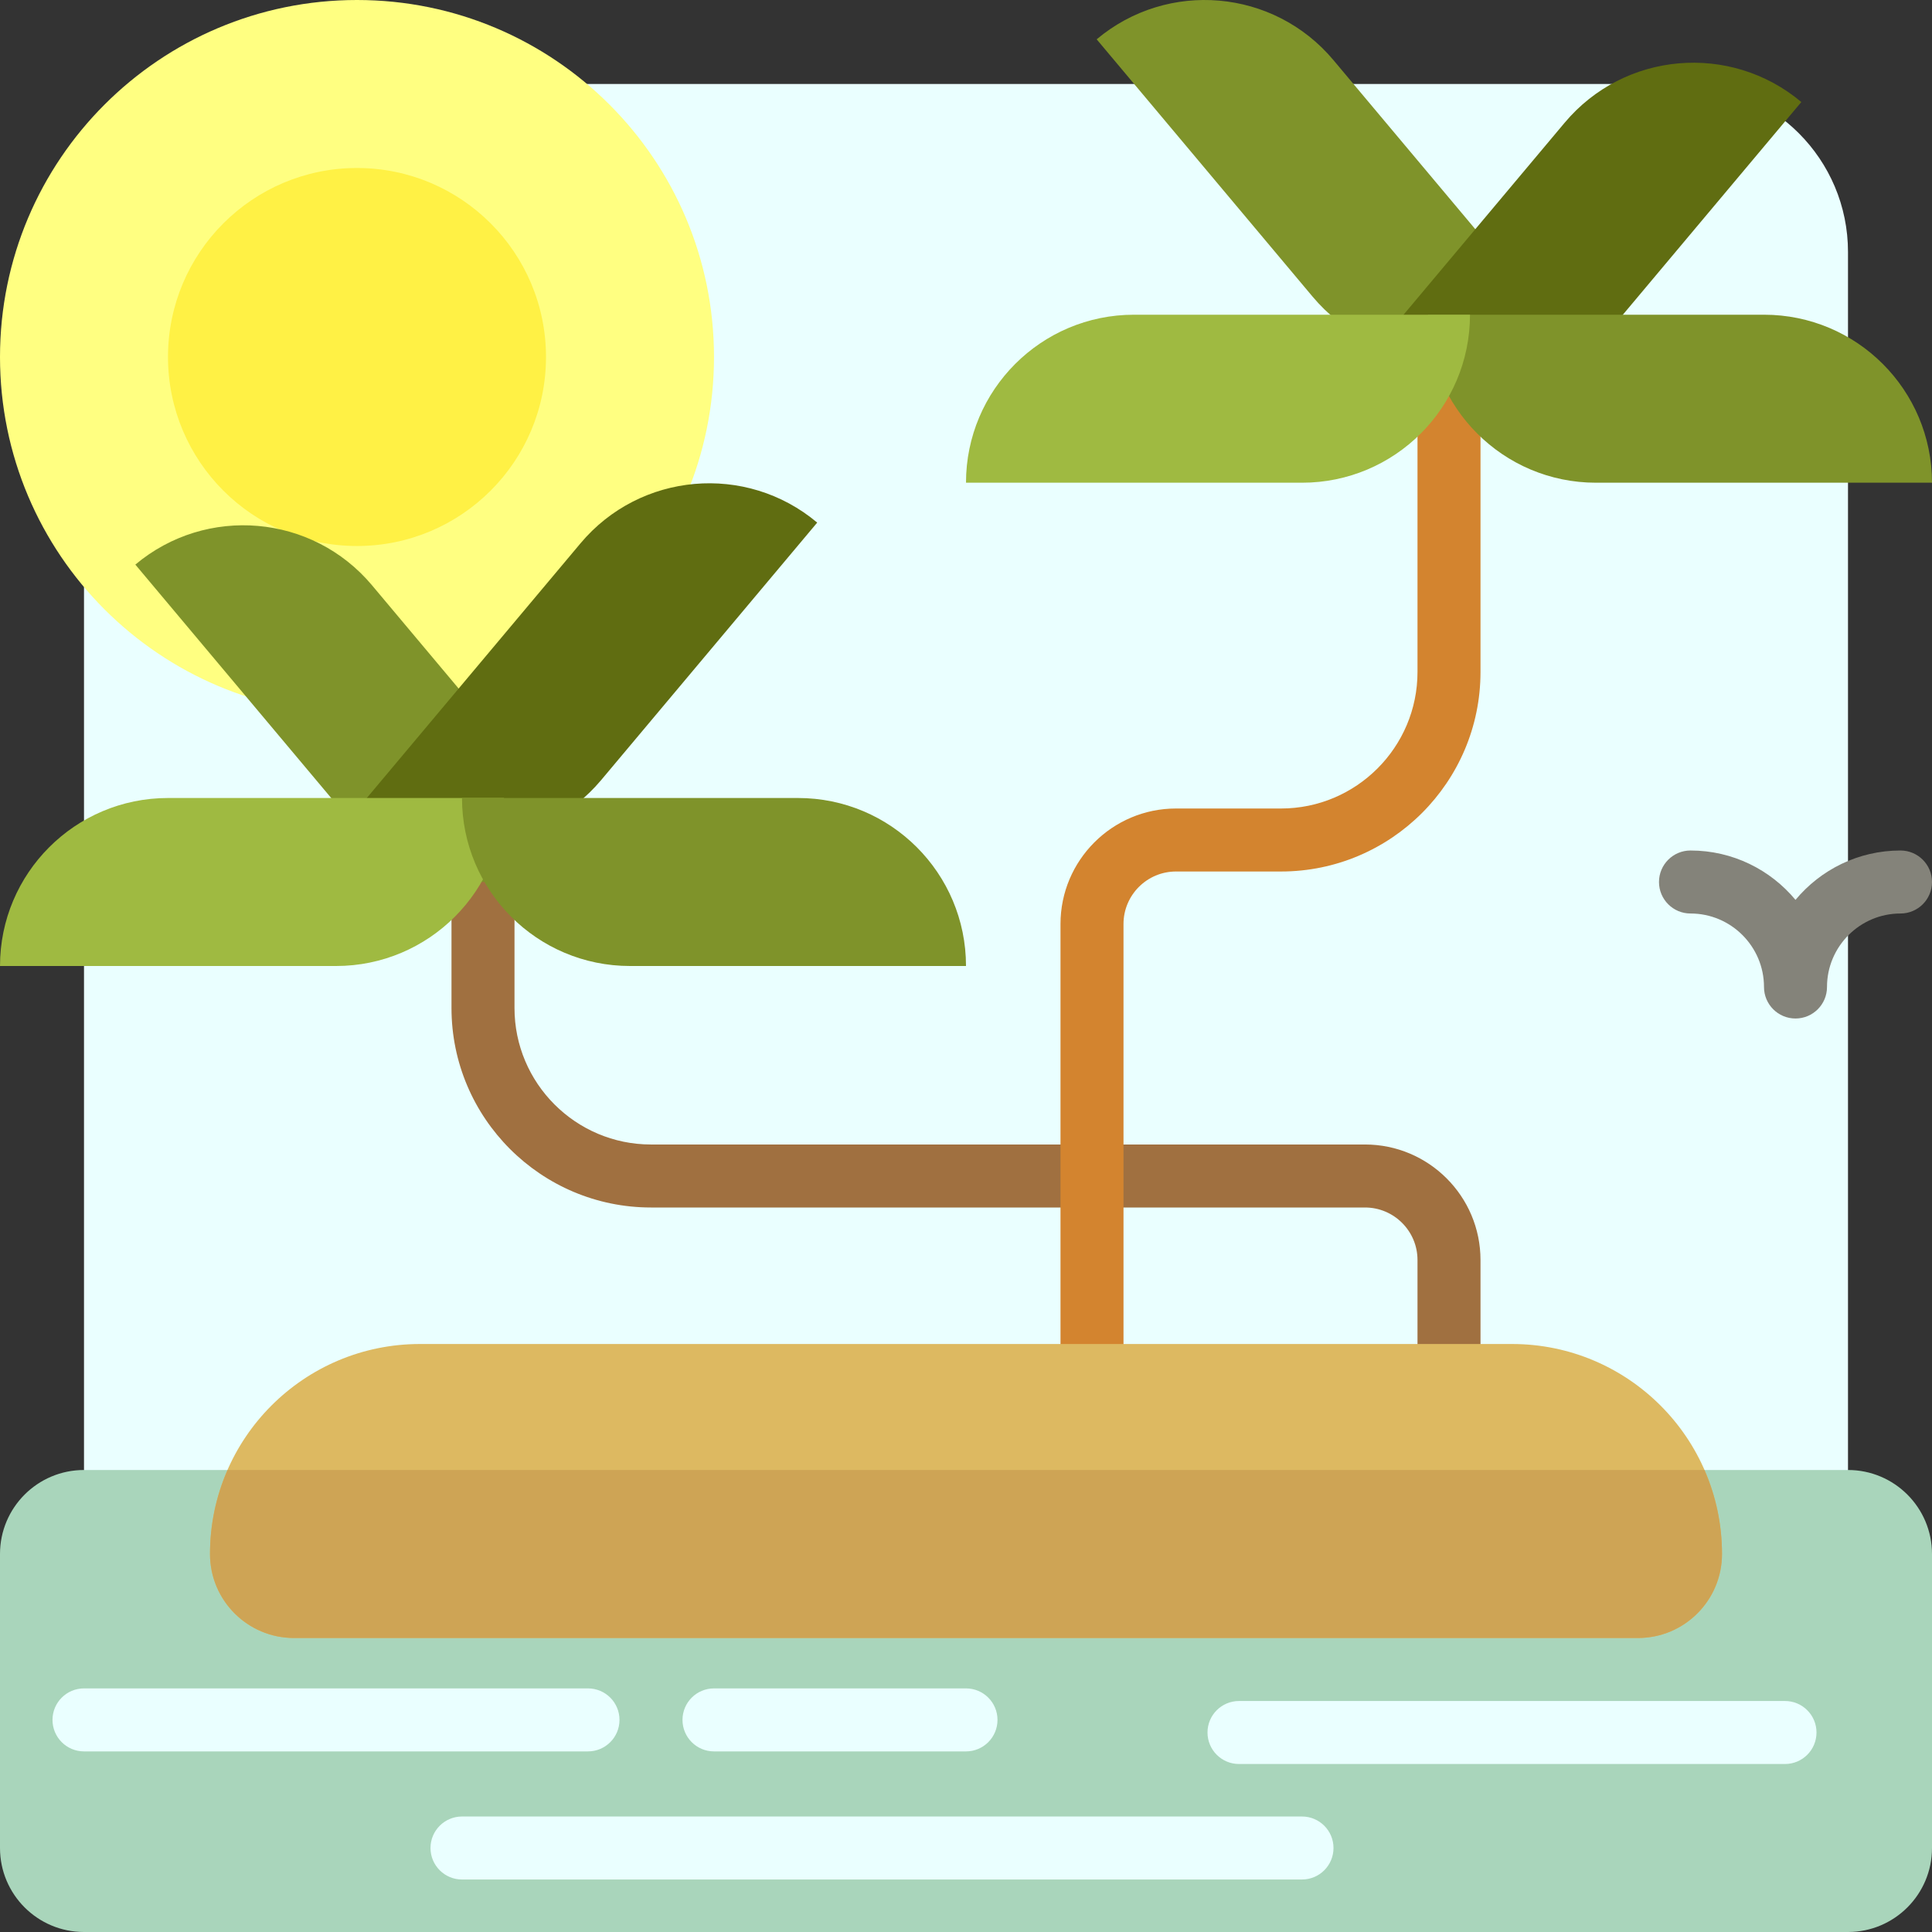
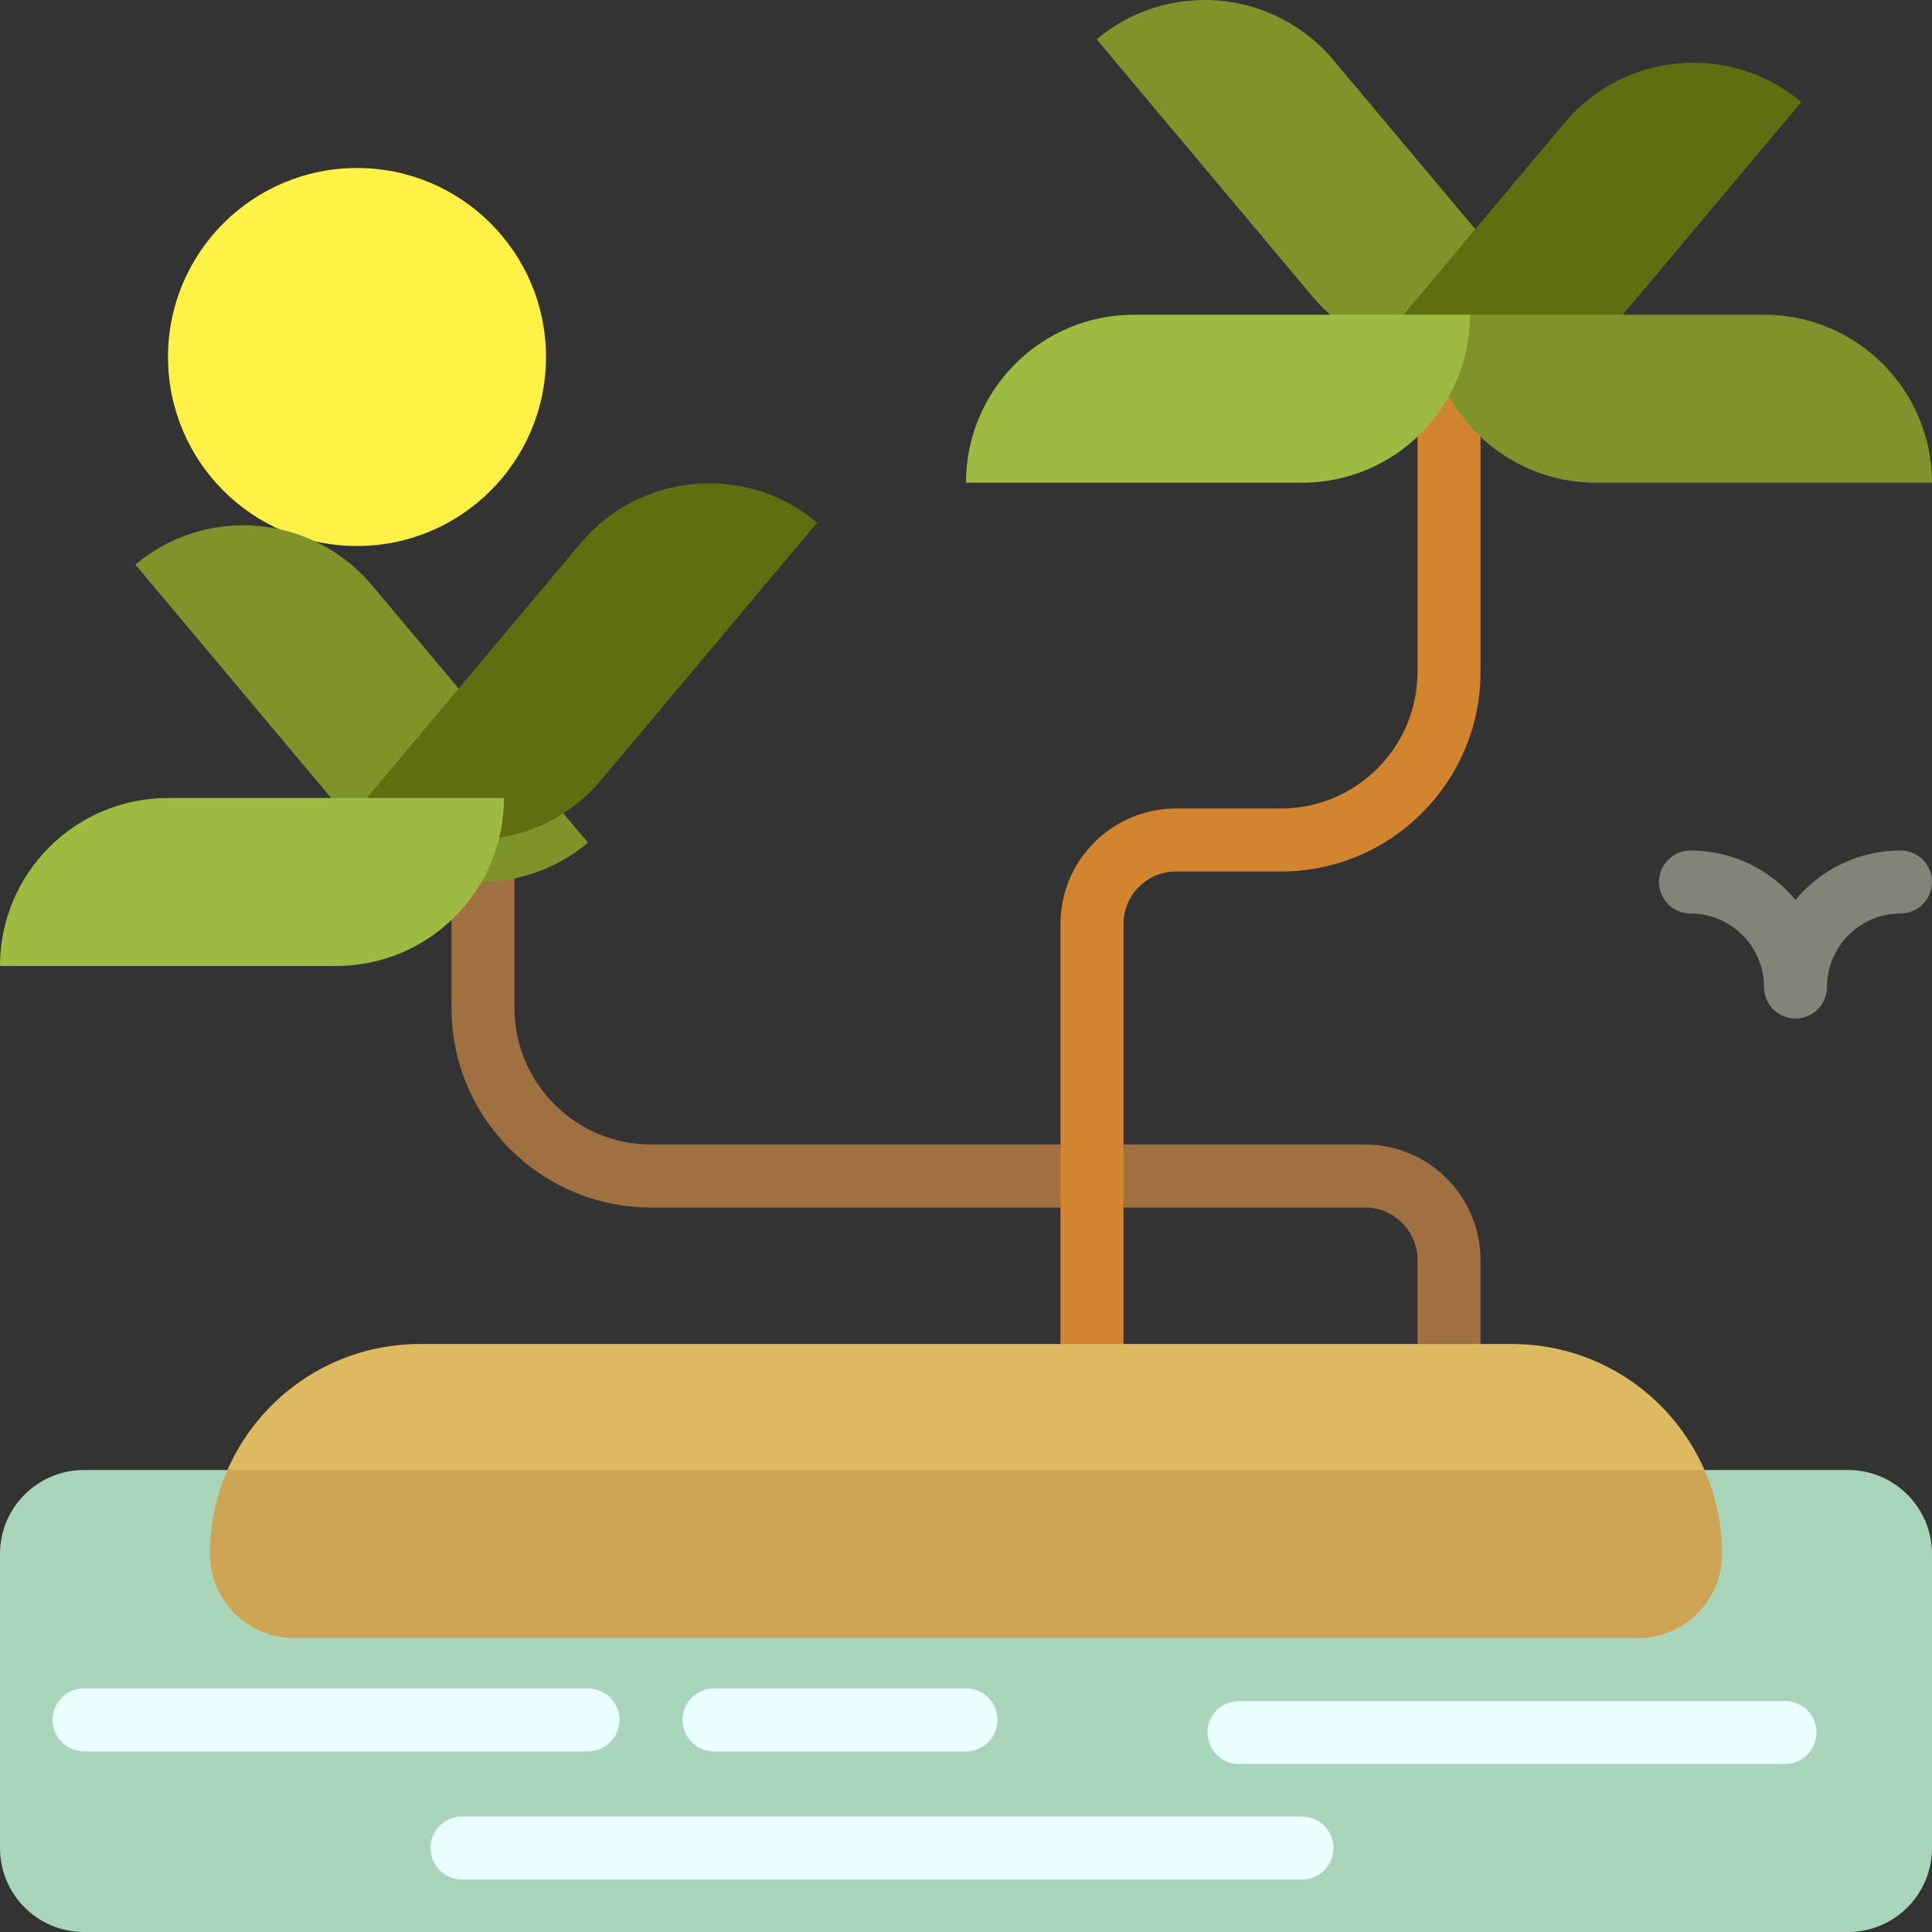
<svg xmlns="http://www.w3.org/2000/svg" version="1.1" id="Layer_1" x="0px" y="0px" viewBox="0 0 512 512" style="enable-background:new 0 0 512 512;" xml:space="preserve">
  <rect x="0" y="0" width="512" height="512" fill="#333333" stroke="none" />
-   <path style="fill:#EAFFFF;" d="M445.217,489.739H66.783c-24.588,0-44.522-19.934-44.522-44.522V66.783  c0-24.588,19.933-44.522,44.522-44.522h378.435c24.588,0,44.522,19.933,44.522,44.522v378.435  C489.739,469.806,469.806,489.739,445.217,489.739z" />
  <path style="fill:#A9D5BB;" d="M489.739,512H22.261C9.966,512,0,502.034,0,489.739v-77.913c0-12.295,9.966-22.261,22.261-22.261  h467.478c12.295,0,22.261,9.966,22.261,22.261v77.913C512,502.034,502.034,512,489.739,512z" />
  <path style="fill:#EAFFFF;" d="M155.826,464.139H22.261c-4.61,0-8.348-3.738-8.348-8.348c0-4.61,3.738-8.348,8.348-8.348h133.565  c4.61,0,8.348,3.738,8.348,8.348C164.174,460.402,160.436,464.139,155.826,464.139z M189.218,464.139H256  c4.61,0,8.348-3.738,8.348-8.348c0-4.61-3.738-8.348-8.348-8.348h-66.783c-4.61,0-8.348,3.738-8.348,8.348  C180.87,460.402,184.607,464.139,189.218,464.139z M473.044,450.783H328.348c-4.61,0-8.348,3.738-8.348,8.348  s3.738,8.348,8.348,8.348h144.696c4.61,0,8.348-3.738,8.348-8.348S477.654,450.783,473.044,450.783z M345.044,481.392H122.435  c-4.61,0-8.348,3.738-8.348,8.348s3.738,8.348,8.348,8.348h222.609c4.61,0,8.348-3.738,8.348-8.348S349.654,481.392,345.044,481.392  z" />
  <path style="fill:#84837A;" d="M512,233.739c0,4.61-3.738,8.348-8.348,8.348c-10.74,0-19.478,8.738-19.478,19.478  c0,4.61-3.738,8.348-8.348,8.348s-8.348-3.738-8.348-8.348c0-10.74-8.738-19.478-19.478-19.478c-4.61,0-8.348-3.738-8.348-8.348  c0-4.61,3.738-8.348,8.348-8.348c11.176,0,21.186,5.096,27.826,13.084c6.64-7.988,16.65-13.084,27.826-13.084  C508.263,225.392,512,229.129,512,233.739z" />
-   <path style="fill:#FFFF81;" d="M189.218,94.609c0,52.251-42.358,94.609-94.609,94.609S0,146.86,0,94.609S42.358,0,94.609,0  S189.218,42.358,189.218,94.609z" />
  <path style="fill:#FFF145;" d="M144.696,94.609c0,27.662-22.424,50.087-50.087,50.087s-50.087-22.424-50.087-50.087  s22.424-50.087,50.087-50.087S144.696,66.946,144.696,94.609z" />
  <path style="fill:#A07040;" d="M392.348,333.913v44.522c0,4.61-3.738,8.348-8.348,8.348s-8.348-3.738-8.348-8.348v-44.522  c0-7.672-6.241-13.913-13.913-13.913H172.522c-29.152,0-52.87-23.718-52.87-52.87v-44.522c0-4.61,3.738-8.348,8.348-8.348  c4.61,0,8.348,3.738,8.348,8.348v44.522c0,19.946,16.228,36.174,36.174,36.174h189.217  C378.617,303.305,392.348,317.035,392.348,333.913z" />
  <path style="fill:#D3842F;" d="M392.348,100.174v77.913c0,29.152-23.718,52.87-52.87,52.87h-27.826  c-7.672,0-13.913,6.241-13.913,13.913v133.565c0,4.61-3.738,8.348-8.348,8.348s-8.348-3.738-8.348-8.348V244.87  c0-16.878,13.73-30.609,30.609-30.609h27.826c19.946,0,36.174-16.228,36.174-36.174v-77.913c0-4.61,3.738-8.348,8.348-8.348  S392.348,95.564,392.348,100.174z" />
  <path style="fill:#DDB961;" d="M456.348,411.826L456.348,411.826c0,12.295-9.966,22.261-22.261,22.261H77.913  c-12.295,0-22.261-9.966-22.261-22.261l0,0c0-30.736,24.917-55.652,55.652-55.652h289.391  C431.431,356.174,456.348,381.091,456.348,411.826z" />
-   <path style="fill:#CEA455;" d="M60.296,389.565h391.407c2.98,6.819,4.644,14.344,4.644,22.261l0,0  c0,12.295-9.966,22.261-22.261,22.261H77.913c-12.295,0-22.261-9.966-22.261-22.261l0,0  C55.652,403.909,57.316,396.384,60.296,389.565z" />
+   <path style="fill:#CEA455;" d="M60.296,389.565h391.407c2.98,6.819,4.644,14.344,4.644,22.261c0,12.295-9.966,22.261-22.261,22.261H77.913c-12.295,0-22.261-9.966-22.261-22.261l0,0  C55.652,403.909,57.316,396.384,60.296,389.565z" />
  <path style="fill:#7F932A;" d="M35.867,149.623L35.867,149.623c18.836-15.805,46.918-13.349,62.723,5.487l57.236,68.212l0,0  c-18.836,15.805-46.918,13.349-62.723-5.487L35.867,149.623z" />
  <path style="fill:#606D11;" d="M159.332,206.705c-15.805,18.836-43.887,21.293-62.723,5.487l0,0l57.236-68.212  c15.805-18.836,43.887-21.293,62.723-5.487l0,0L159.332,206.705z" />
  <path style="fill:#9FBA41;" d="M133.565,211.479c0,24.588-19.933,44.522-44.522,44.522H0l0,0c0-24.588,19.933-44.522,44.522-44.522  H133.565L133.565,211.479z" />
  <g>
-     <path style="fill:#7F932A;" d="M122.435,211.479h89.043C236.067,211.479,256,231.412,256,256l0,0h-89.043   C142.368,256,122.435,236.067,122.435,211.479L122.435,211.479z" />
    <path style="fill:#7F932A;" d="M290.629,10.417L290.629,10.417c18.836-15.805,46.918-13.349,62.723,5.487l57.236,68.212l0,0   c-18.836,15.805-46.918,13.349-62.723-5.487L290.629,10.417z" />
  </g>
  <path style="fill:#606D11;" d="M364.888,91.826l49.76-59.301c15.805-18.836,43.887-21.293,62.723-5.487l-54.364,64.788H364.888z" />
  <path style="fill:#7F932A;" d="M378.435,83.403h89.043c24.588,0,44.522,19.933,44.522,44.522l0,0h-89.043  C398.368,127.925,378.435,107.992,378.435,83.403L378.435,83.403z" />
  <path style="fill:#9FBA41;" d="M389.565,83.403c0,24.588-19.934,44.522-44.522,44.522H256l0,0c0-24.588,19.934-44.522,44.522-44.522  H389.565L389.565,83.403z" />
  <g>
</g>
  <g>
</g>
  <g>
</g>
  <g>
</g>
  <g>
</g>
  <g>
</g>
  <g>
</g>
  <g>
</g>
  <g>
</g>
  <g>
</g>
  <g>
</g>
  <g>
</g>
  <g>
</g>
  <g>
</g>
  <g>
</g>
</svg>